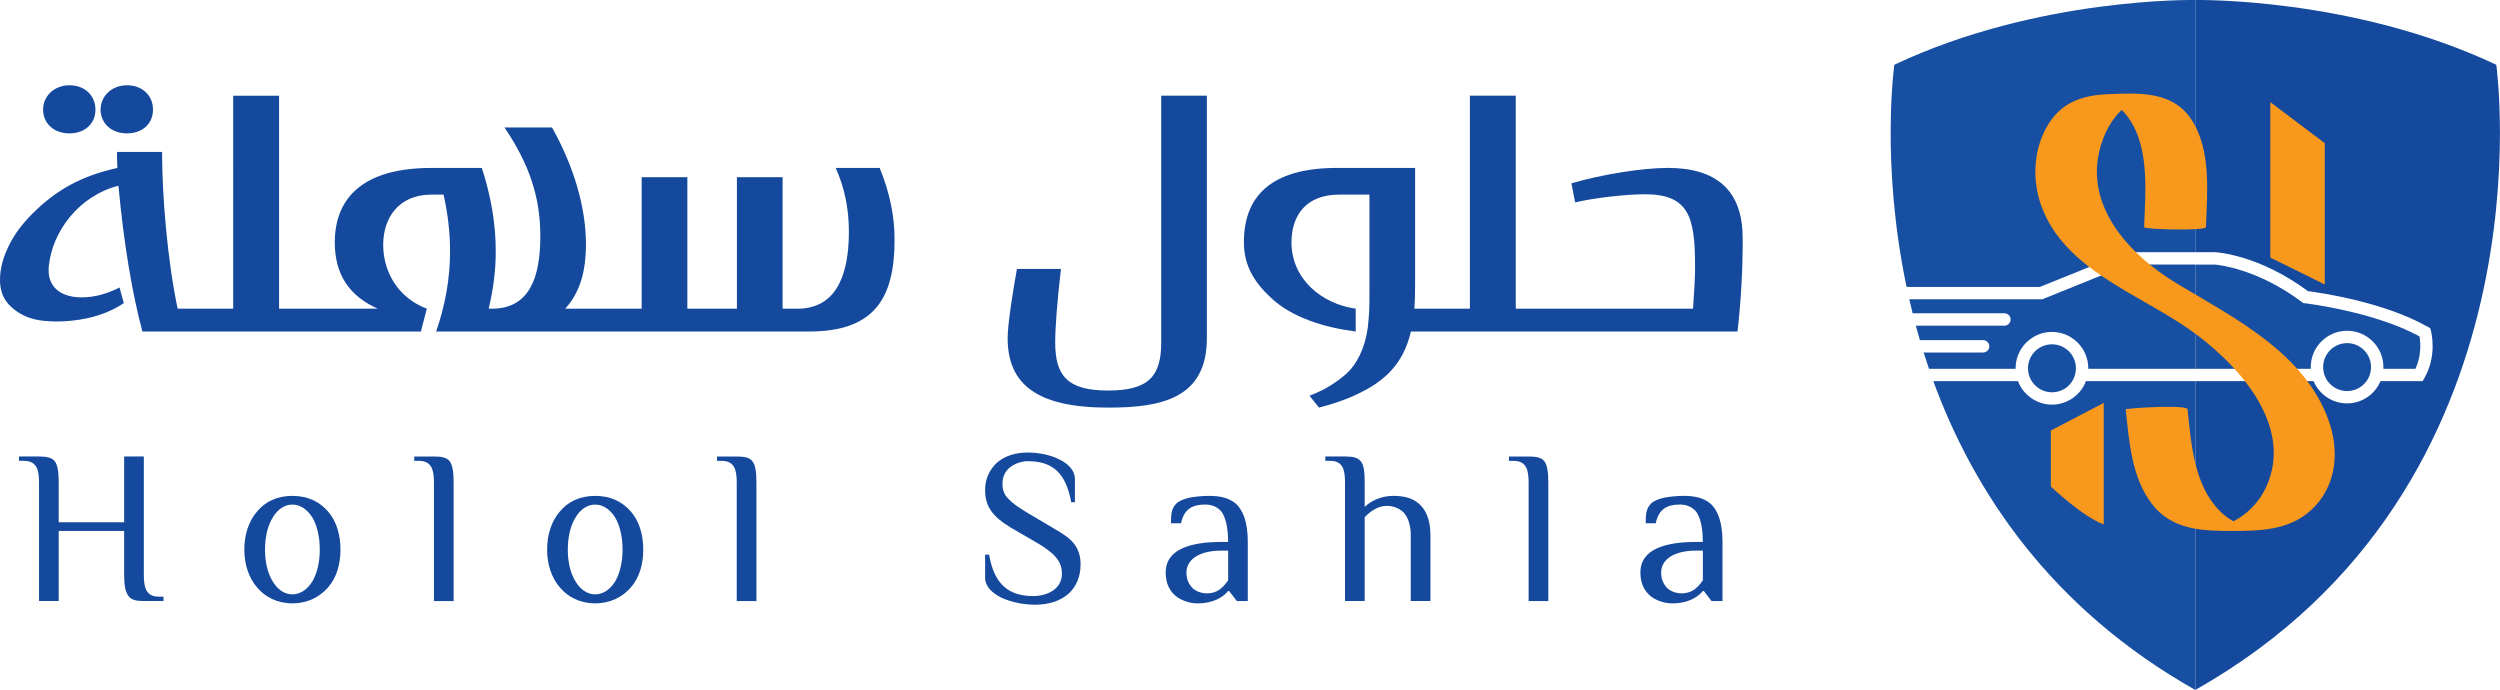
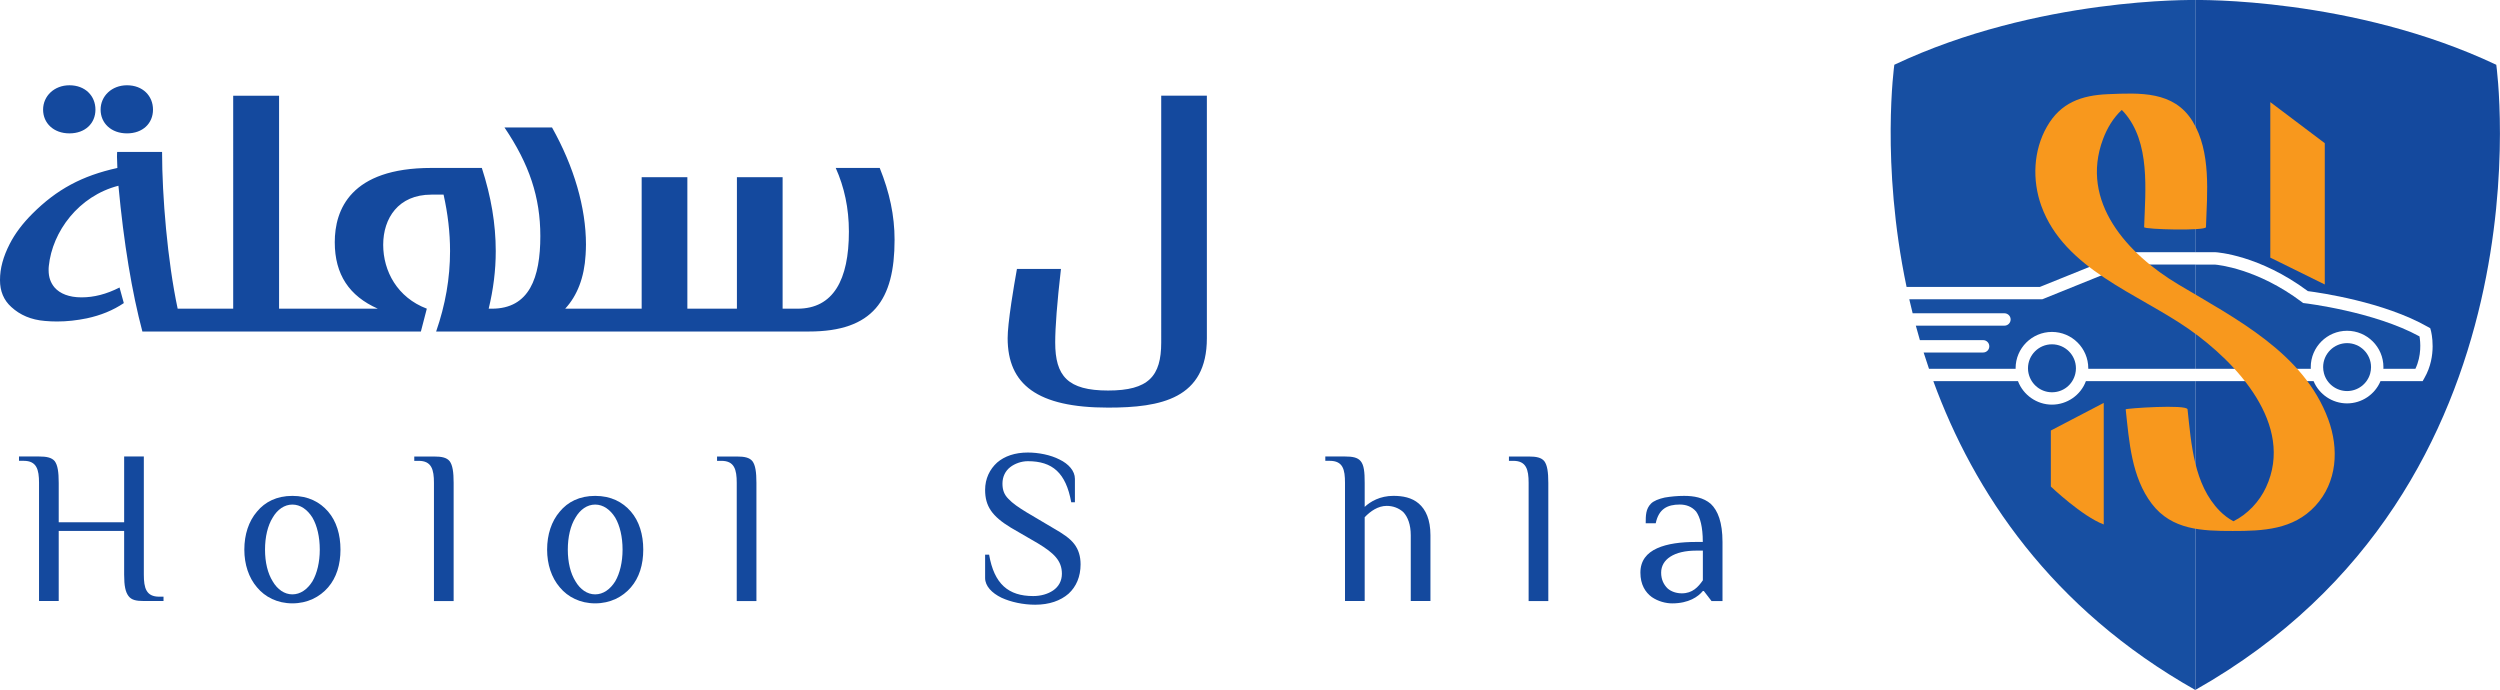
<svg xmlns="http://www.w3.org/2000/svg" id="Layer_2" data-name="Layer 2" viewBox="0 0 1142.81 315.4">
  <defs>
    <style>
      .cls-1 {
        fill: #14499e;
      }

      .cls-2 {
        fill: #f8981d;
      }

      .cls-3 {
        fill: #174fa2;
      }
    </style>
  </defs>
  <g id="Layer_1-2" data-name="Layer 1">
    <g>
      <g>
        <g>
          <path class="cls-1" d="M58.05,38.98c-6.96,0-12.06,4.93-12.06,11.13s4.84,10.86,12.06,10.86,11.89-4.59,11.89-10.86-4.67-11.13-11.89-11.13ZM31.74,38.98c-6.95,0-12.04,4.93-12.04,11.13s4.83,10.86,12.04,10.86,11.89-4.59,11.89-10.86-4.67-11.13-11.89-11.13Z" />
          <path class="cls-1" d="M408.93,109.69c0,27.41-9.85,41.85-39.13,41.85h-170.43c4.24-12.23,6.36-24.37,6.36-36.76,0-8.49-1.01-17.07-2.96-25.81h-5.6c-15.12,0-22,10.86-22,22.92s6.46,24.11,19.94,29.21l-2.71,10.44h-127.31c-4.74-17.84-8.49-40.24-10.95-66.64-18.16,4.67-30.22,20.89-31.83,36.76-.08.67-.08,1.26-.08,1.87,0,3.23.94,5.77,2.72,7.89,2.46,2.81,6.61,4.51,12.31,4.51s11.37-1.45,17.39-4.51l1.95,7.13c-4.91,3.31-10.53,5.6-16.88,6.96-4.59.94-9.08,1.45-13.59,1.45-1.87,0-3.73-.08-5.6-.25-6.36-.52-11.37-2.72-15.35-6.37-3.48-3.14-5.18-7.21-5.18-12.31,0-5.43,1.51-10.78,4.41-16.46,2.46-4.84,5.94-9.42,10.36-13.84,11.2-11.2,22.75-17.39,38.88-20.95-.08-2.3-.17-4-.17-5.1,0-1.53.08-2.22.08-2.22h20.53c0,20.13,2.47,49.83,7.13,71.65h25.38V43.75h20.97v97.36h45.15c-13.07-5.78-19.69-15.62-19.69-30.39s7.13-33.95,44.14-33.95h23.09c4.24,13.07,6.36,25.63,6.36,38.02,0,8.83-1.11,17.57-3.23,26.32h1.45c17.15,0,22.16-14.18,22.16-33.19,0-17.74-5.01-32.84-16.4-49.66h21.74c10.09,17.99,15.52,36.68,15.52,53.56,0,1.61-.08,3.14-.17,4.67-.59,10.36-3.82,18.67-9.33,24.62h34.96v-60.1h20.89v60.1h22.65v-60.1h20.89v60.1h6.79c16.38,0,23.51-13.17,23.51-35.23,0-10.78-2.12-20.38-6.02-29.11h20.11c4.51,11.2,6.79,21.73,6.79,32.93h0Z" />
          <path class="cls-1" d="M551.69,43.74v110.85c0,27.67-20.96,31.74-45.15,31.74-32.42,0-45.92-10.61-45.92-31.74,0-3.31.59-8.74,1.7-16.3.85-5.6,1.7-10.7,2.55-15.36h20.12c-1.78,15.45-2.63,26.74-2.63,33.61,0,15.36,5.69,21.98,24.19,21.98s24.27-6.54,24.27-21.98V43.74h20.88-.01Z" />
-           <path class="cls-1" d="M796.64,108.66c0,14.95-.77,28.87-2.39,42.88h-149.29c-2.54,10.78-7.63,17.99-15.87,23.76-3.06,2.12-6.79,4.07-11.12,6.02-4.42,1.87-9.42,3.56-15.02,5.01l-4.34-5.43c3.73-1.45,7.05-3.06,9.85-4.84,2.79-1.78,5.18-3.56,7.13-5.35,4.66-4.24,8.39-11.54,9.67-21.05.34-3.13.59-5.94.67-8.39.08-2.39.08-5.52.08-9.35v-42.95h-13.91c-15.2,0-21.73,9.69-21.73,21.83,0,16.8,13.91,28.17,29.36,30.3v10.44c-14.34-1.8-29.36-6.46-38.88-15.54-7.8-7.3-12.23-14.87-12.23-25.29,0-21.57,13.08-33.95,42.61-33.95h35.65v53.21c0,4.17-.08,7.82-.34,10.96v.17h25.38V43.74h20.97v97.36h81.05c.59-8.74.92-14.95.92-18.85,0-22.58-2.46-33.45-22.9-33.45-8.41,0-23.17,1.61-31.92,3.73l-1.7-8.74c14.34-4.15,32.42-7.03,44.12-7.03,21.91,0,34.14,10.09,34.14,31.9h.04Z" />
        </g>
        <g>
          <path class="cls-1" d="M56.75,208.67h9v54.02c0,6.1,1.07,10.07,7.02,10.07h1.98v1.98h-9c-3.51,0-5.65-.46-7.02-2.29-1.37-1.83-1.98-4.58-1.98-9.77v-19.99h-29.91v32.05h-9v-54.02c0-6.1-1.07-10.07-7.02-10.07h-2.14v-1.98h9.16c3.36,0,5.8.46,7.17,2.13,1.37,1.83,1.83,5.04,1.83,9.92v18.01h29.91v-30.06Z" />
          <path class="cls-1" d="M111.69,251.25c0-6.87,1.98-12.97,5.8-17.4,3.66-4.43,9-7.17,16.17-7.17s12.51,2.75,16.33,7.17c3.81,4.42,5.65,10.53,5.65,17.4s-1.83,12.82-5.65,17.24-9.46,7.32-16.33,7.32-12.51-2.9-16.17-7.32c-3.81-4.43-5.8-10.53-5.8-17.24ZM146.18,251.25c0-5.8-1.22-10.99-3.36-14.65-2.29-3.66-5.49-5.95-9.16-5.95s-6.87,2.29-9,5.95c-2.29,3.66-3.51,8.85-3.51,14.65s1.22,10.83,3.51,14.5c2.14,3.66,5.34,5.95,9,5.95s6.87-2.29,9.16-5.95c2.14-3.66,3.36-8.85,3.36-14.5Z" />
          <path class="cls-1" d="M207.37,274.75h-9v-54.02c0-6.1-1.07-10.07-7.02-10.07h-1.98v-1.98h9c3.51,0,5.8.46,7.17,2.13,1.37,1.83,1.83,5.04,1.83,9.92v54.02Z" />
          <path class="cls-1" d="M250.1,251.25c0-6.87,1.98-12.97,5.8-17.4,3.66-4.43,9-7.17,16.17-7.17s12.51,2.75,16.33,7.17c3.81,4.42,5.65,10.53,5.65,17.4s-1.83,12.82-5.65,17.24c-3.81,4.43-9.46,7.32-16.33,7.32s-12.51-2.9-16.17-7.32c-3.81-4.43-5.8-10.53-5.8-17.24ZM284.59,251.25c0-5.8-1.22-10.99-3.36-14.65-2.29-3.66-5.49-5.95-9.16-5.95s-6.87,2.29-9,5.95c-2.29,3.66-3.51,8.85-3.51,14.65s1.22,10.83,3.51,14.5c2.14,3.66,5.34,5.95,9,5.95s6.87-2.29,9.16-5.95c2.14-3.66,3.36-8.85,3.36-14.5Z" />
          <path class="cls-1" d="M345.78,274.75h-9v-54.02c0-6.1-1.07-10.07-7.02-10.07h-1.98v-1.98h9c3.51,0,5.8.46,7.17,2.13,1.37,1.83,1.83,5.04,1.83,9.92v54.02Z" />
          <path class="cls-1" d="M493.96,257.96c0,5.65-1.98,10.22-5.49,13.43-3.66,3.21-8.85,5.04-15.26,5.04-5.49,0-11.14-1.22-15.41-3.2-4.42-2.14-7.48-5.34-7.48-9v-10.68h1.83c2.29,13.43,8.85,18.92,20.14,18.92,3.51,0,6.71-.92,9.16-2.59,2.44-1.68,3.97-4.27,3.97-7.63,0-5.95-3.66-9.46-10.99-13.89l-12.36-7.17c-8.54-5.19-11.75-9.77-11.75-17.24,0-5.19,2.14-9.46,5.49-12.51,3.36-2.9,8.09-4.58,14.04-4.58,4.88,0,10.38,1.07,14.5,3.2,4.12,1.98,7.02,5.19,7.02,8.85v10.68h-1.68c-2.44-13.43-8.55-18.77-19.84-18.77-2.9,0-5.95,1.07-8.09,2.75s-3.51,4.27-3.51,7.48c0,2.9.76,5.04,2.75,7.02,1.83,1.98,4.73,3.97,8.24,6.1l12.36,7.32c4.27,2.44,7.48,4.58,9.46,7.17,1.98,2.59,2.9,5.65,2.9,9.31h0Z" />
-           <path class="cls-1" d="M570.42,274.75h-5.04l-3.51-4.58h-.46c-2.14,2.59-6.41,5.65-14.04,5.65-2.9,0-6.41-.91-9.31-2.9-2.9-2.14-5.19-5.65-5.19-11.14s2.9-9,7.63-11.14,10.99-2.9,17.85-2.9h3.05c0-6.87-1.22-11.29-3.05-13.89-1.98-2.29-4.58-3.21-7.48-3.21-5.65,0-9.61,1.98-10.99,8.55h-4.58c0-3.51,0-6.56,2.44-9,1.22-1.22,3.51-2.14,6.26-2.75,2.75-.46,5.65-.76,8.85-.76,4.42,0,8.85.76,12.21,3.66,3.21,3.05,5.34,8.39,5.34,17.4v27.01h.02ZM561.42,251.7h-3.05c-10.07,0-16.02,3.97-16.02,10.07,0,3.21,1.22,5.49,2.9,7.17,1.68,1.53,4.12,2.29,6.56,2.29,4.88,0,7.48-2.9,9.61-5.95v-13.58h0Z" />
          <path class="cls-1" d="M623.83,231.71c2.59-2.44,7.02-5.04,13.12-5.04,4.27,0,8.39.76,11.6,3.51,3.2,2.75,5.34,7.32,5.34,14.5v30.06h-9v-30.06c0-4.88-1.37-8.39-3.36-10.53-2.14-1.98-4.88-2.9-7.63-2.9-3.97,0-7.48,2.44-10.07,5.19v38.3h-9v-54.02c0-6.1-.91-10.07-7.02-10.07h-1.98v-1.98h9c3.51,0,5.8.46,7.17,2.13,1.53,1.83,1.83,5.04,1.83,9.92v10.99h0Z" />
          <path class="cls-1" d="M707.77,274.75h-9v-54.02c0-6.1-1.07-10.07-7.02-10.07h-1.98v-1.98h9c3.51,0,5.8.46,7.17,2.13,1.37,1.83,1.83,5.04,1.83,9.92v54.02Z" />
          <path class="cls-1" d="M787.42,274.75h-5.04l-3.51-4.58h-.46c-2.14,2.59-6.41,5.65-14.04,5.65-2.9,0-6.41-.91-9.31-2.9-2.9-2.14-5.19-5.65-5.19-11.14s2.9-9,7.63-11.14,10.99-2.9,17.85-2.9h3.05c0-6.87-1.22-11.29-3.05-13.89-1.98-2.29-4.58-3.21-7.48-3.21-5.65,0-9.61,1.98-10.99,8.55h-4.58c0-3.51,0-6.56,2.44-9,1.22-1.22,3.51-2.14,6.26-2.75,2.75-.46,5.65-.76,8.85-.76,4.42,0,8.85.76,12.21,3.66,3.21,3.05,5.34,8.39,5.34,17.4v27.01h.02ZM778.42,251.7h-3.05c-10.07,0-16.02,3.97-16.02,10.07,0,3.21,1.22,5.49,2.9,7.17,1.68,1.53,4.12,2.29,6.56,2.29,4.88,0,7.48-2.9,9.61-5.95v-13.58h0Z" />
        </g>
      </g>
      <g>
        <path class="cls-3" d="M1072.9,156.85c6.04,0,10.96,4.92,10.96,10.96,0,.96-.13,1.92-.38,2.87-1.29,4.76-5.64,8.08-10.57,8.08s-9.29-3.32-10.57-8.08c-.25-.95-.38-1.91-.38-2.87,0-6.04,4.92-10.96,10.96-10.96Z" />
        <path class="cls-3" d="M1003.53,168.59v-47.64h8.96c1.23.1,19.36,1.77,39.73,17.12l.61.45.77.1c.31.03,31.67,3.8,52.41,15.15.43,2.47,1.03,8.74-1.88,14.83h-14.64c.03-.25.03-.52.03-.78,0-9.16-7.45-16.61-16.61-16.61s-16.61,7.45-16.61,16.61c0,.25,0,.52.03.78h-52.79,0Z" />
        <path class="cls-1" d="M1003.53,315.4v-141.17h54.07c2.54,6.09,8.56,10.17,15.29,10.17s12.76-4.08,15.29-10.17h19.27l.8-1.41c5.94-10.28,3.11-21.17,2.98-21.64l-.3-1.13-1.03-.59c-20.16-11.52-49.67-15.7-54.91-16.38-22.19-16.48-41.44-17.74-42.26-17.79h-9.22V.01s71.94-1.44,137.6,29.6c0,0,27.19,192.7-137.6,285.79h0Z" />
        <path class="cls-3" d="M927.31,170.75c-.18-.77-.27-1.54-.27-2.4,0-6.04,4.92-10.96,10.96-10.96s10.96,4.92,10.96,10.96c0,.86-.09,1.64-.28,2.45-1.13,5.02-5.52,8.52-10.67,8.52s-9.55-3.59-10.69-8.56h0Z" />
        <path class="cls-3" d="M1003.53.01v115.27h-31.73l-7.12,2.88-32.21,13h-60.93c-11.92-56.8-5.6-101.56-5.6-101.56C931.6-1.43,1003.52.01,1003.52.01h0Z" />
        <path class="cls-3" d="M1003.53,120.94v47.64h-48.93v-.24c0-9.16-7.45-16.61-16.61-16.61s-16.61,7.45-16.61,16.61c0,.09,0,.16.02.24h-39.61c-.86-2.49-1.67-4.96-2.45-7.44h27.19c1.56,0,2.83-1.26,2.83-2.83s-1.27-2.83-2.83-2.83h-28.9c-.65-2.22-1.27-4.42-1.86-6.61h40.51c1.55,0,2.83-1.27,2.83-2.83s-1.27-2.83-2.83-2.83h-41.96c-.55-2.15-1.06-4.28-1.54-6.4h60.8l36.12-14.59,3.21-1.3h30.63Z" />
        <path class="cls-3" d="M953.51,174.24h50.02v141.17c-66.08-37.32-101.28-90.67-119.76-141.17h38.7c2.4,6.33,8.61,10.73,15.52,10.73s13.16-4.33,15.52-10.73h0Z" />
        <polygon class="cls-2" points="1037.81 46.68 1062.71 65.45 1062.71 130.04 1037.81 117.77 1037.81 46.68" />
        <path class="cls-2" d="M961.67,184.17l-24.18,12.63v25.62s14.43,13.72,24.18,17.32v-55.57h0Z" />
        <path class="cls-2" d="M1058.33,231.32c-10.03,10.83-23.88,11.42-37.73,11.4-13.94,0-27.83-.44-36.95-12.42-9.29-12.2-10.36-28.49-11.94-43.18-.04-.45,28.01-2.38,28.27,0,1.71,15.82,2.87,34.4,14.71,46.44,1.86,1.89,3.96,3.49,6.26,4.72,6.5-3.22,11.9-9.01,14.91-15.53,13.27-28.62-13.65-57.18-35.15-72.23-23.22-16.27-57.1-27.39-67.57-56.41-4.23-11.73-3.68-25.27,2.56-36.21,6.25-10.97,15.83-14.35,27.86-14.85,14.62-.59,30.16-1.54,38.73,12.41,8.55,13.95,6.64,32.78,6.11,48.37-.06,1.77-28.31,1.09-28.27,0,.58-16.85,2.93-38.82-9.19-52.51-.34-.38-.68-.73-1.02-1.06-3.91,3.61-6.73,8.37-8.58,13.33-10.77,28.78,11.39,52.65,34.33,66.37,26.12,15.62,57.41,31.3,68.63,61.72,4.96,13.46,4.15,28.73-5.97,39.65h0Z" />
      </g>
    </g>
  </g>
</svg>